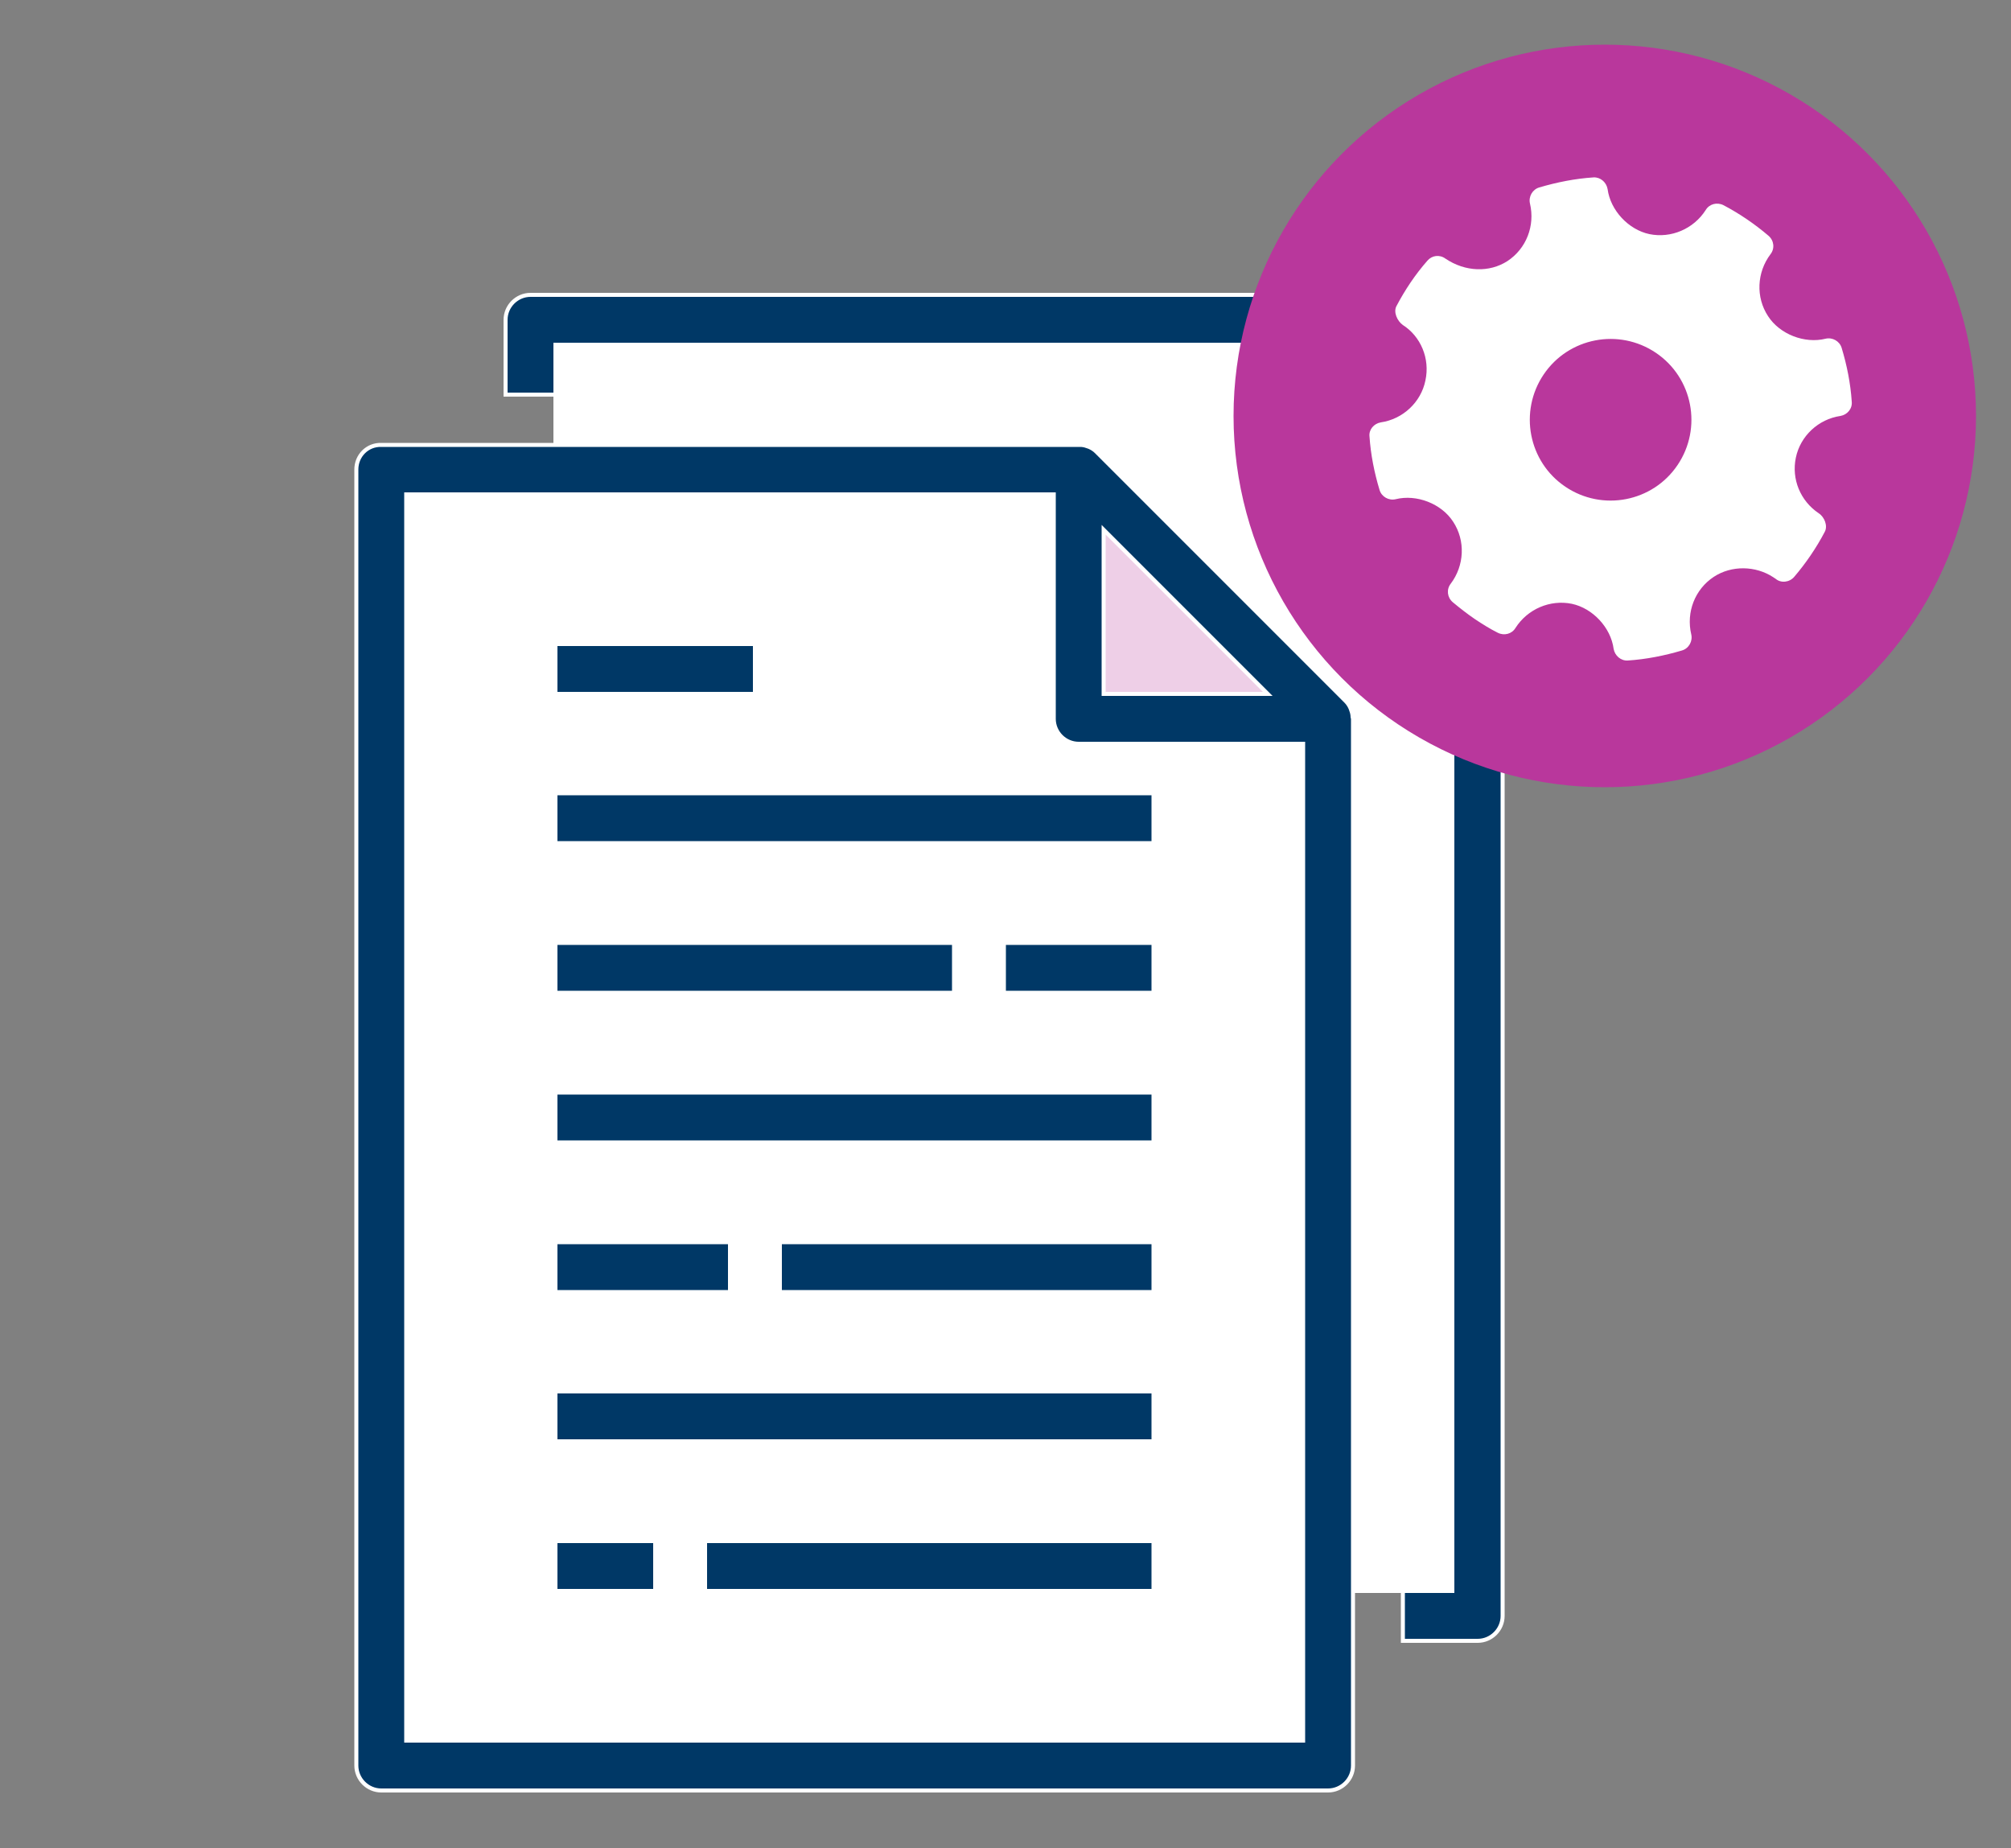
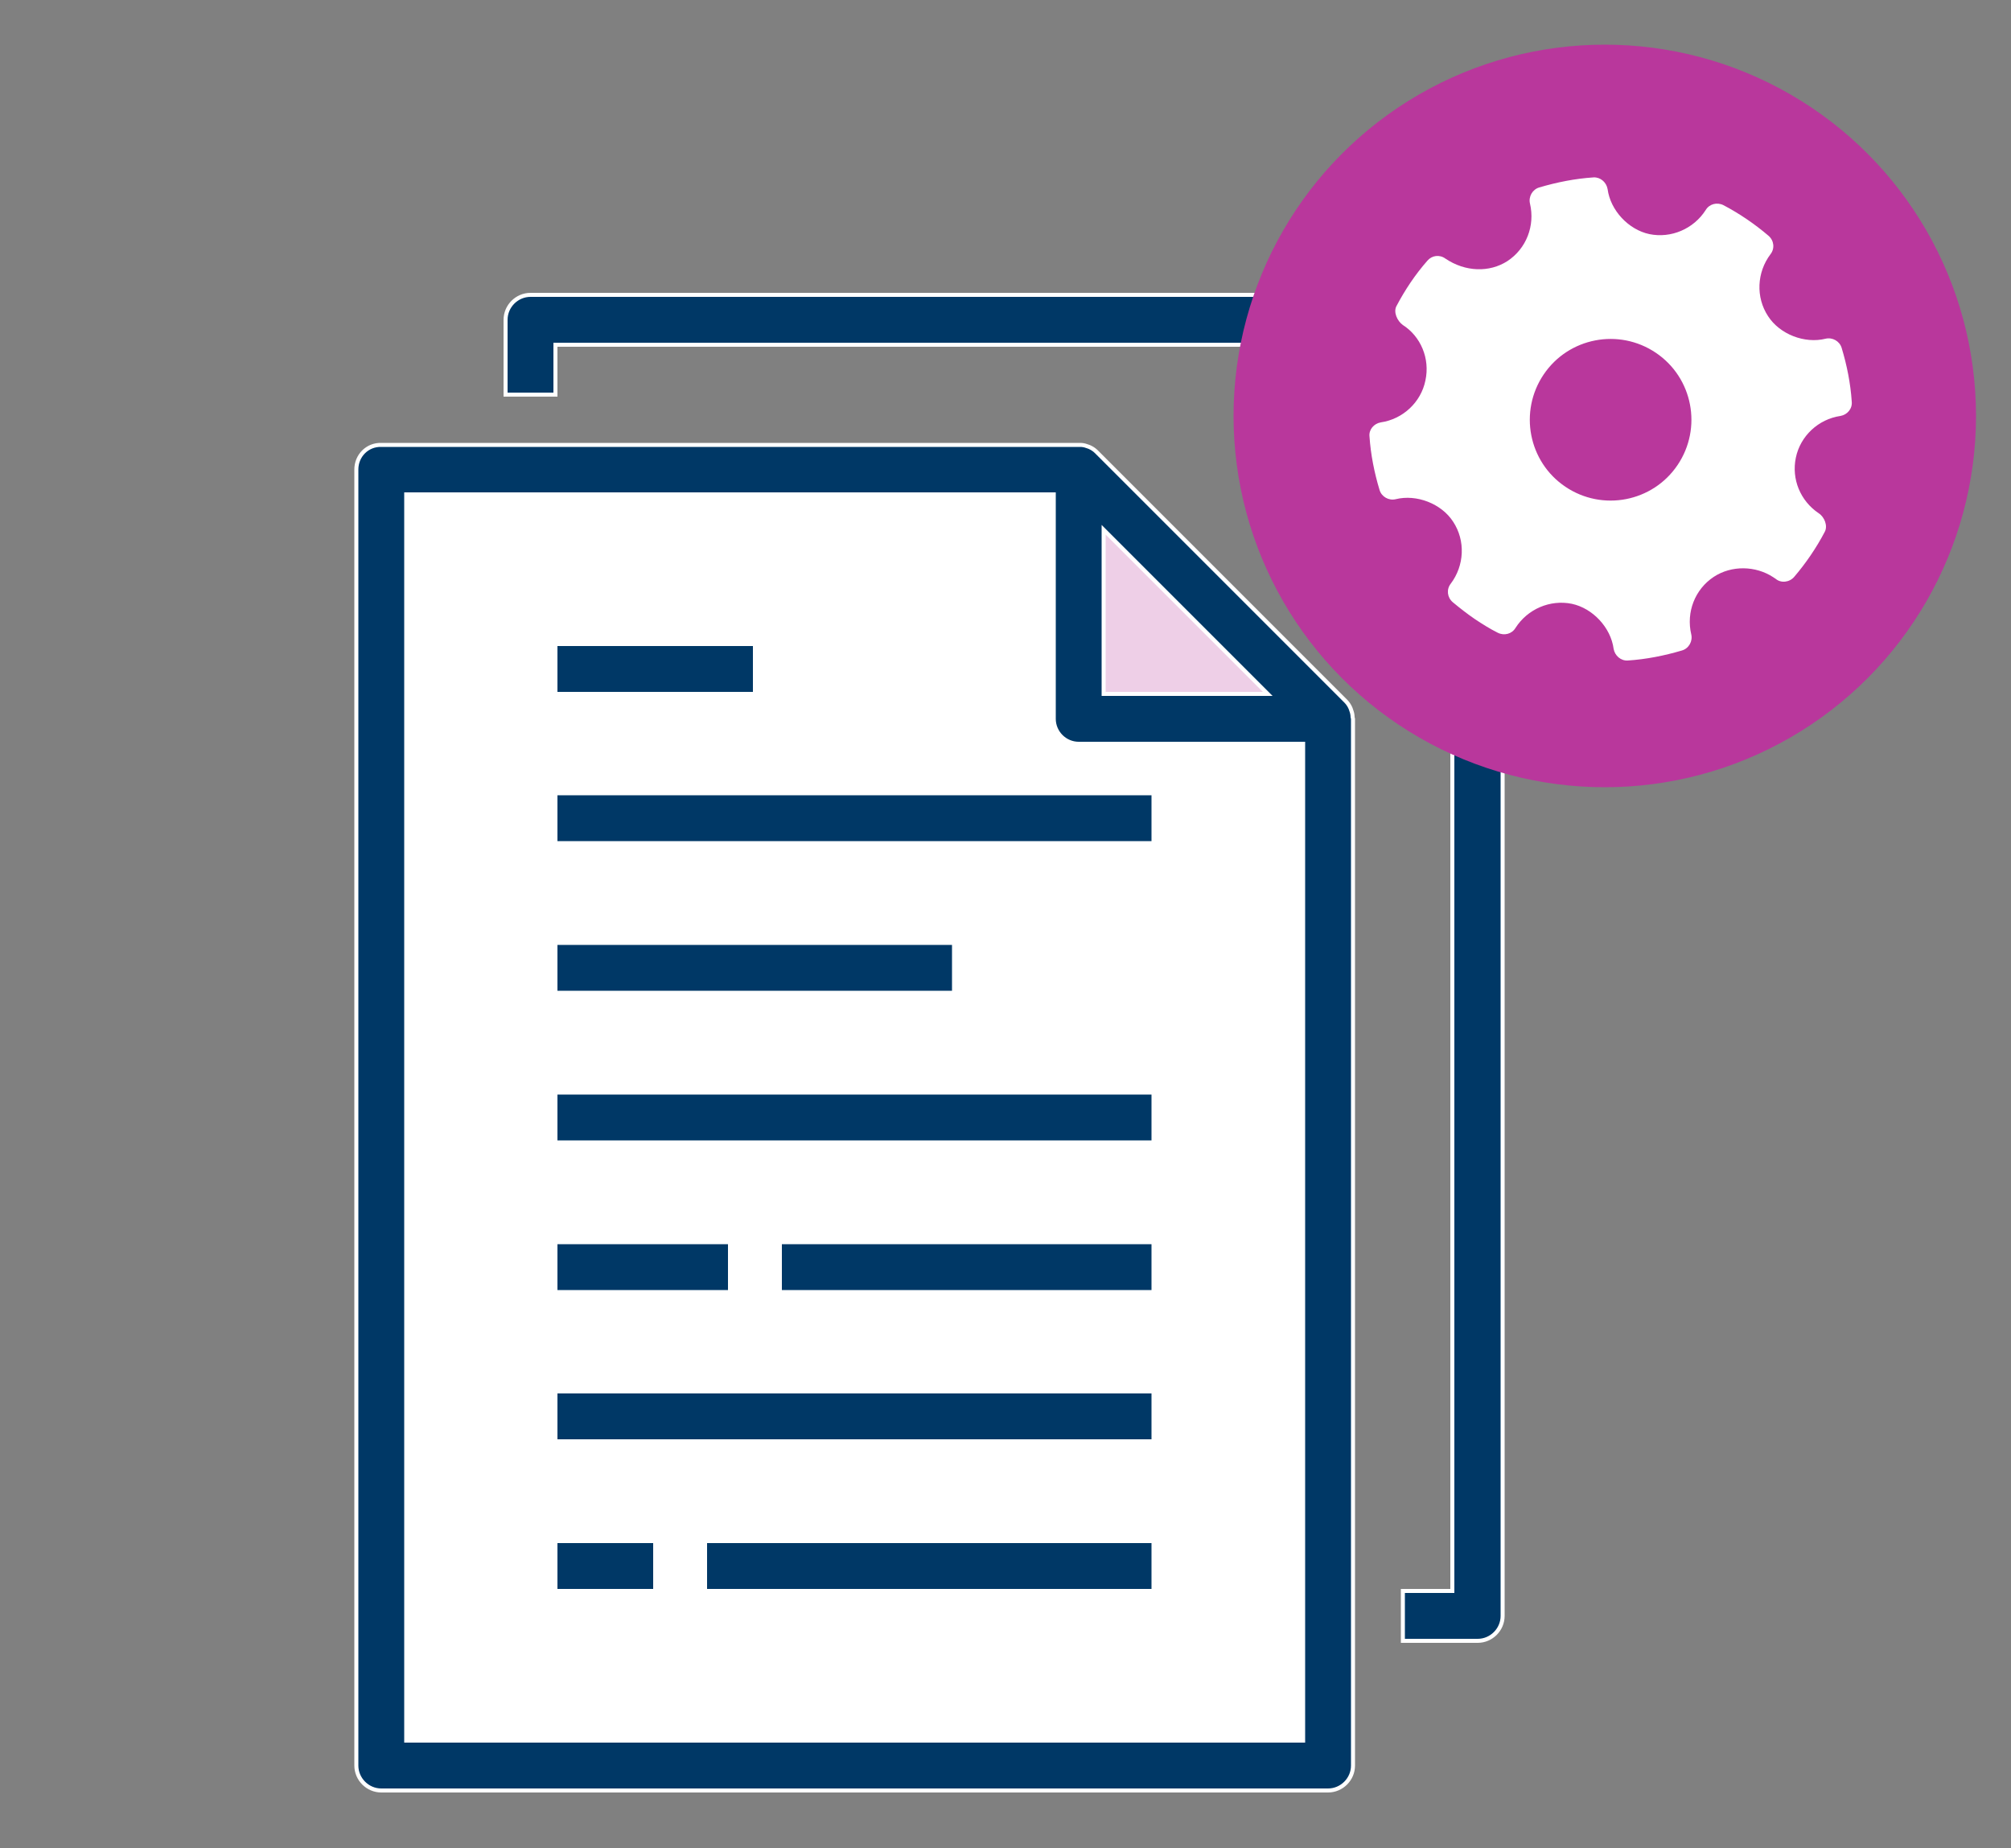
<svg xmlns="http://www.w3.org/2000/svg" version="1.1" id="Layer_2" x="0px" y="0px" viewBox="0 0 500 459.4" style="enable-background:new 0 0 500 459.4;" xml:space="preserve">
  <rect x="0" y="0" width="500" height="459.4" fill="#808080" stroke="none" />
  <style type="text/css">
	.st0{fill:#FFFFFF;stroke:#FFFFFF;stroke-miterlimit:10;}
	.st1{fill:#003866;stroke:#FFFFFF;stroke-miterlimit:10;}
	.st2{fill:#EECFE7;stroke:#FFFFFF;stroke-miterlimit:10;}
	.st3{fill:#B9379C;stroke:#B9379C;stroke-miterlimit:10;}
	.st4{fill:#FFFFFF;}
</style>
-   <rect x="138.1" y="82.2" class="st0" width="223" height="313.3" />
  <g>
    <g>
      <g id="filled_outline_1_">
        <polygon class="st0" points="330.2,438.9 94.8,438.9 94.8,116.7 268.2,116.7 330.2,178.7    " />
        <polygon class="st1" points="330.2,178.7 268.2,178.7 268.2,116.7    " />
        <path class="st1" d="M88.6,116.7v322.2c0,3.4,2.8,6.2,6.2,6.2h235.4c3.4,0,6.2-2.8,6.2-6.2V178.7c0-0.1-0.1-0.3-0.1-0.4     c0-0.5-0.1-1.1-0.3-1.6c-0.1-0.2-0.1-0.4-0.2-0.6c-0.3-0.7-0.7-1.3-1.2-1.8l-62-62c-0.5-0.5-1.1-0.9-1.8-1.2     c-0.2-0.1-0.4-0.1-0.6-0.2c-0.5-0.2-1.1-0.3-1.6-0.3c-0.1,0-0.2,0-0.4,0H94.8C91.3,110.5,88.6,113.3,88.6,116.7z" />
        <polygon class="st2" points="315.2,172.5 274.4,172.5 274.4,131.7    " />
        <path class="st0" d="M101,122.9H262v55.8c0,3.4,2.8,6.2,6.2,6.2H324v247.8H101V122.9z" />
        <path class="st1" d="M348.8,395.5v12.4h18.6c3.4,0,6.2-2.8,6.2-6.2V79.5c0-3.4-2.8-6.2-6.2-6.2H131.9c-3.4,0-6.2,2.8-6.2,6.2     v18.6h12.4V85.7h223v309.8H348.8z" />
        <rect x="138.1" y="197.2" class="st1" width="148.7" height="12.4" />
        <rect x="138.1" y="160.1" class="st1" width="49.6" height="12.4" />
        <rect x="138.1" y="234.4" class="st1" width="99.1" height="12.4" />
-         <rect x="249.6" y="234.4" class="st1" width="37.2" height="12.4" />
        <rect x="138.1" y="271.6" class="st1" width="148.7" height="12.4" />
        <rect x="138.1" y="345.9" class="st1" width="148.7" height="12.4" />
        <rect x="193.9" y="308.8" class="st1" width="92.9" height="12.4" />
        <rect x="138.1" y="308.8" class="st1" width="43.4" height="12.4" />
        <rect x="138.1" y="383.1" class="st1" width="24.8" height="12.4" />
        <rect x="175.3" y="383.1" class="st1" width="111.5" height="12.4" />
      </g>
    </g>
  </g>
  <g>
</g>
  <g>
</g>
  <g>
</g>
  <g>
</g>
  <g>
</g>
  <g>
</g>
  <g>
</g>
  <g>
</g>
  <g>
</g>
  <g>
</g>
  <g>
</g>
  <g>
</g>
  <g>
</g>
  <g>
</g>
  <g>
</g>
  <circle class="st3" cx="399" cy="103.4" r="91.8" />
  <g>
    <g id="Settings_1_">
      <g>
        <path class="st4" d="M453.7,132.2c0.8-1.5-0.1-3.7-1.5-4.6c-4.6-3.1-6.8-8.5-5.7-13.8c1.1-5.4,5.6-9.6,11.1-10.4     c1.7-0.3,3-1.8,2.8-3.6c-0.3-4.5-1.2-9-2.5-13.3c-0.5-1.7-2.3-2.7-4-2.3c-5.2,1.3-11.4-1.1-14.3-5.6c-3.1-4.7-2.8-10.9,0.6-15.4     c1.1-1.4,0.9-3.4-0.5-4.6c-3.4-2.9-7.2-5.5-11.2-7.6c-1.6-0.8-3.5-0.3-4.4,1.2c-3,4.7-8.6,7.1-14,6c-5.2-1.1-9.7-5.9-10.4-11.2     c-0.3-1.7-1.8-3-3.5-2.9c-4.6,0.3-9.1,1.2-13.5,2.5c-1.7,0.5-2.7,2.3-2.3,4c1.3,5.5-0.9,11.2-5.6,14.3     c-4.5,2.9-10.5,2.7-15.4-0.6c-1.5-1.1-3.4-0.8-4.5,0.5c-3,3.4-5.6,7.3-7.7,11.3c-0.8,1.5,0.2,3.7,1.6,4.7     c4.4,2.8,6.8,8.3,5.6,13.8c-1.1,5.4-5.6,9.6-11.1,10.4c-1.7,0.3-3,1.8-2.8,3.5c0.3,4.5,1.2,9,2.5,13.3c0.5,1.7,2.3,2.7,4,2.3     c5.2-1.3,11.4,1.1,14.3,5.6c3.1,4.7,2.8,10.9-0.6,15.4c-1.1,1.4-0.9,3.4,0.5,4.6c1.8,1.5,3.6,2.9,5.5,4.2     c1.8,1.2,3.7,2.4,5.7,3.4c1.6,0.8,3.5,0.3,4.4-1.2c3-4.7,8.6-7.1,14-6c5.2,1.1,9.7,5.9,10.4,11.2c0.3,1.7,1.8,3,3.5,2.9     c4.6-0.3,9.1-1.2,13.5-2.5c1.7-0.5,2.7-2.3,2.3-4c-1.3-5.5,0.9-11.2,5.6-14.3c4.4-2.9,10.4-2.8,14.8,0.1l0.6,0.4     c1.3,1.1,3.4,0.9,4.6-0.5C449,140,451.6,136.2,453.7,132.2z M389.2,121c-9.2-6.2-11.6-18.7-5.4-27.9c6.2-9.2,18.7-11.6,27.9-5.4     c9.2,6.2,11.6,18.7,5.4,27.9C410.9,124.8,398.4,127.2,389.2,121z" />
      </g>
    </g>
    <g>
	</g>
    <g>
	</g>
    <g>
	</g>
    <g>
	</g>
    <g>
	</g>
    <g>
	</g>
    <g>
	</g>
    <g>
	</g>
    <g>
	</g>
    <g>
	</g>
    <g>
	</g>
    <g>
	</g>
    <g>
	</g>
    <g>
	</g>
    <g>
	</g>
  </g>
</svg>